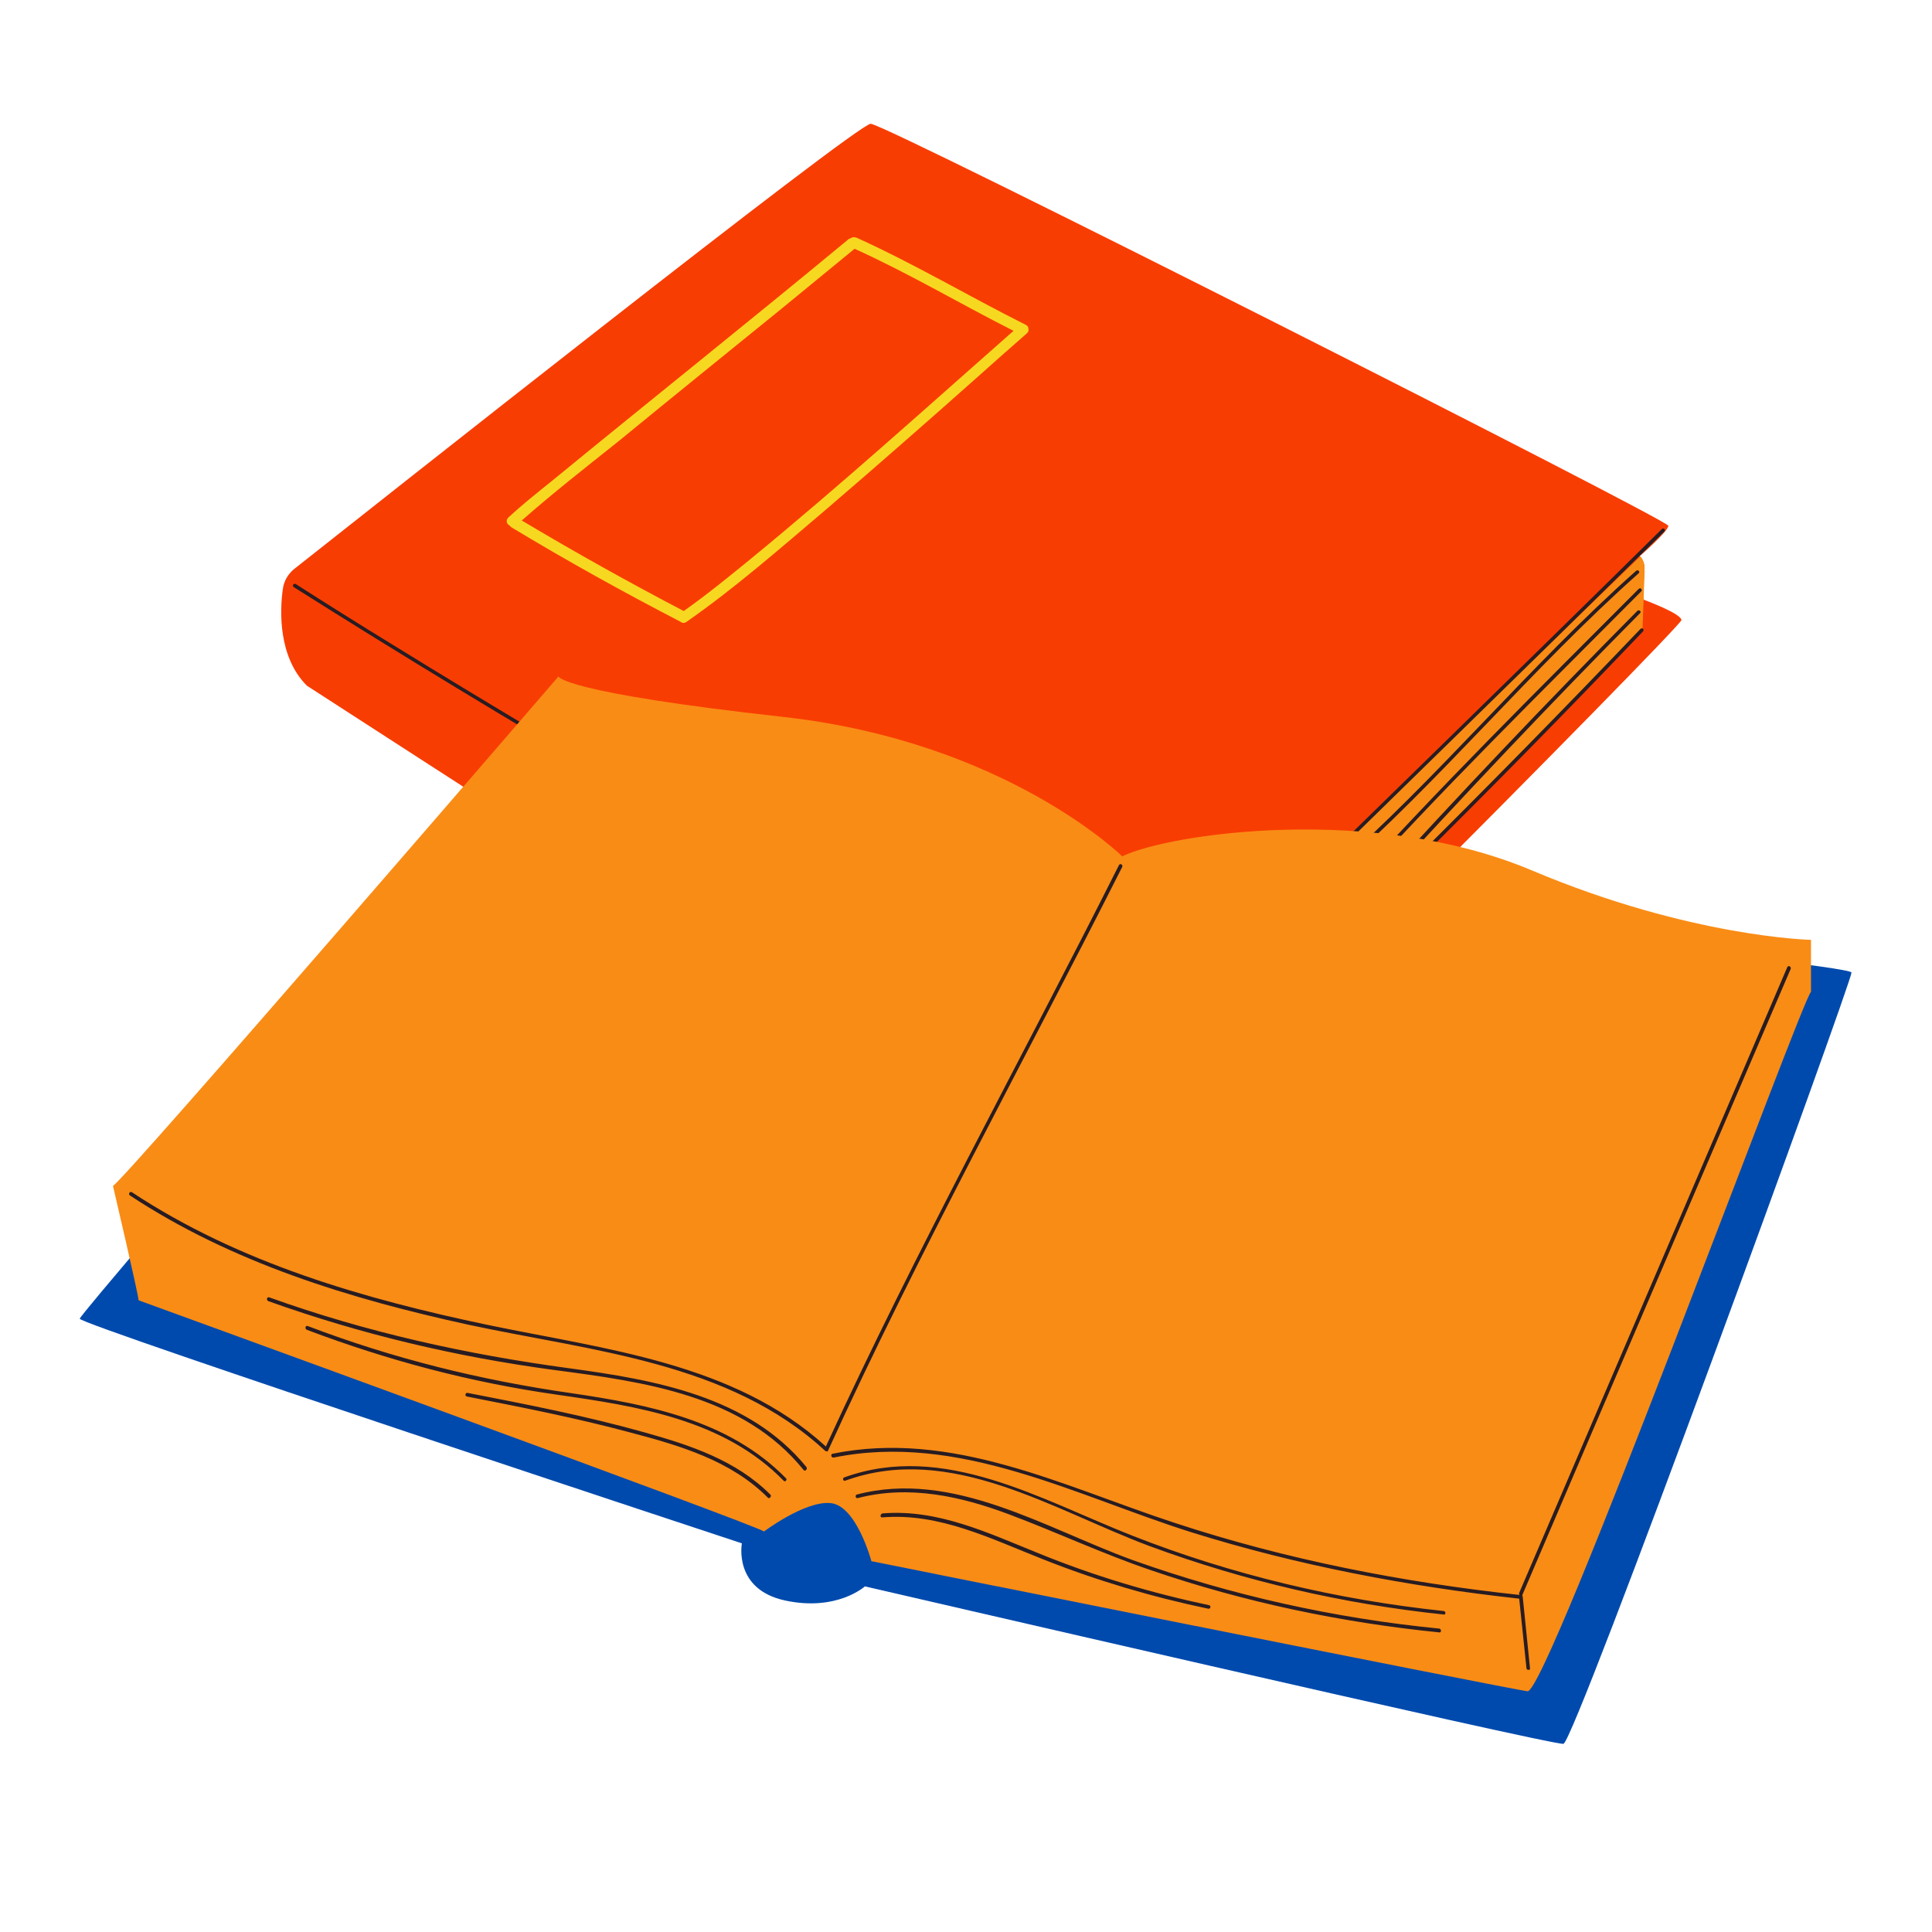
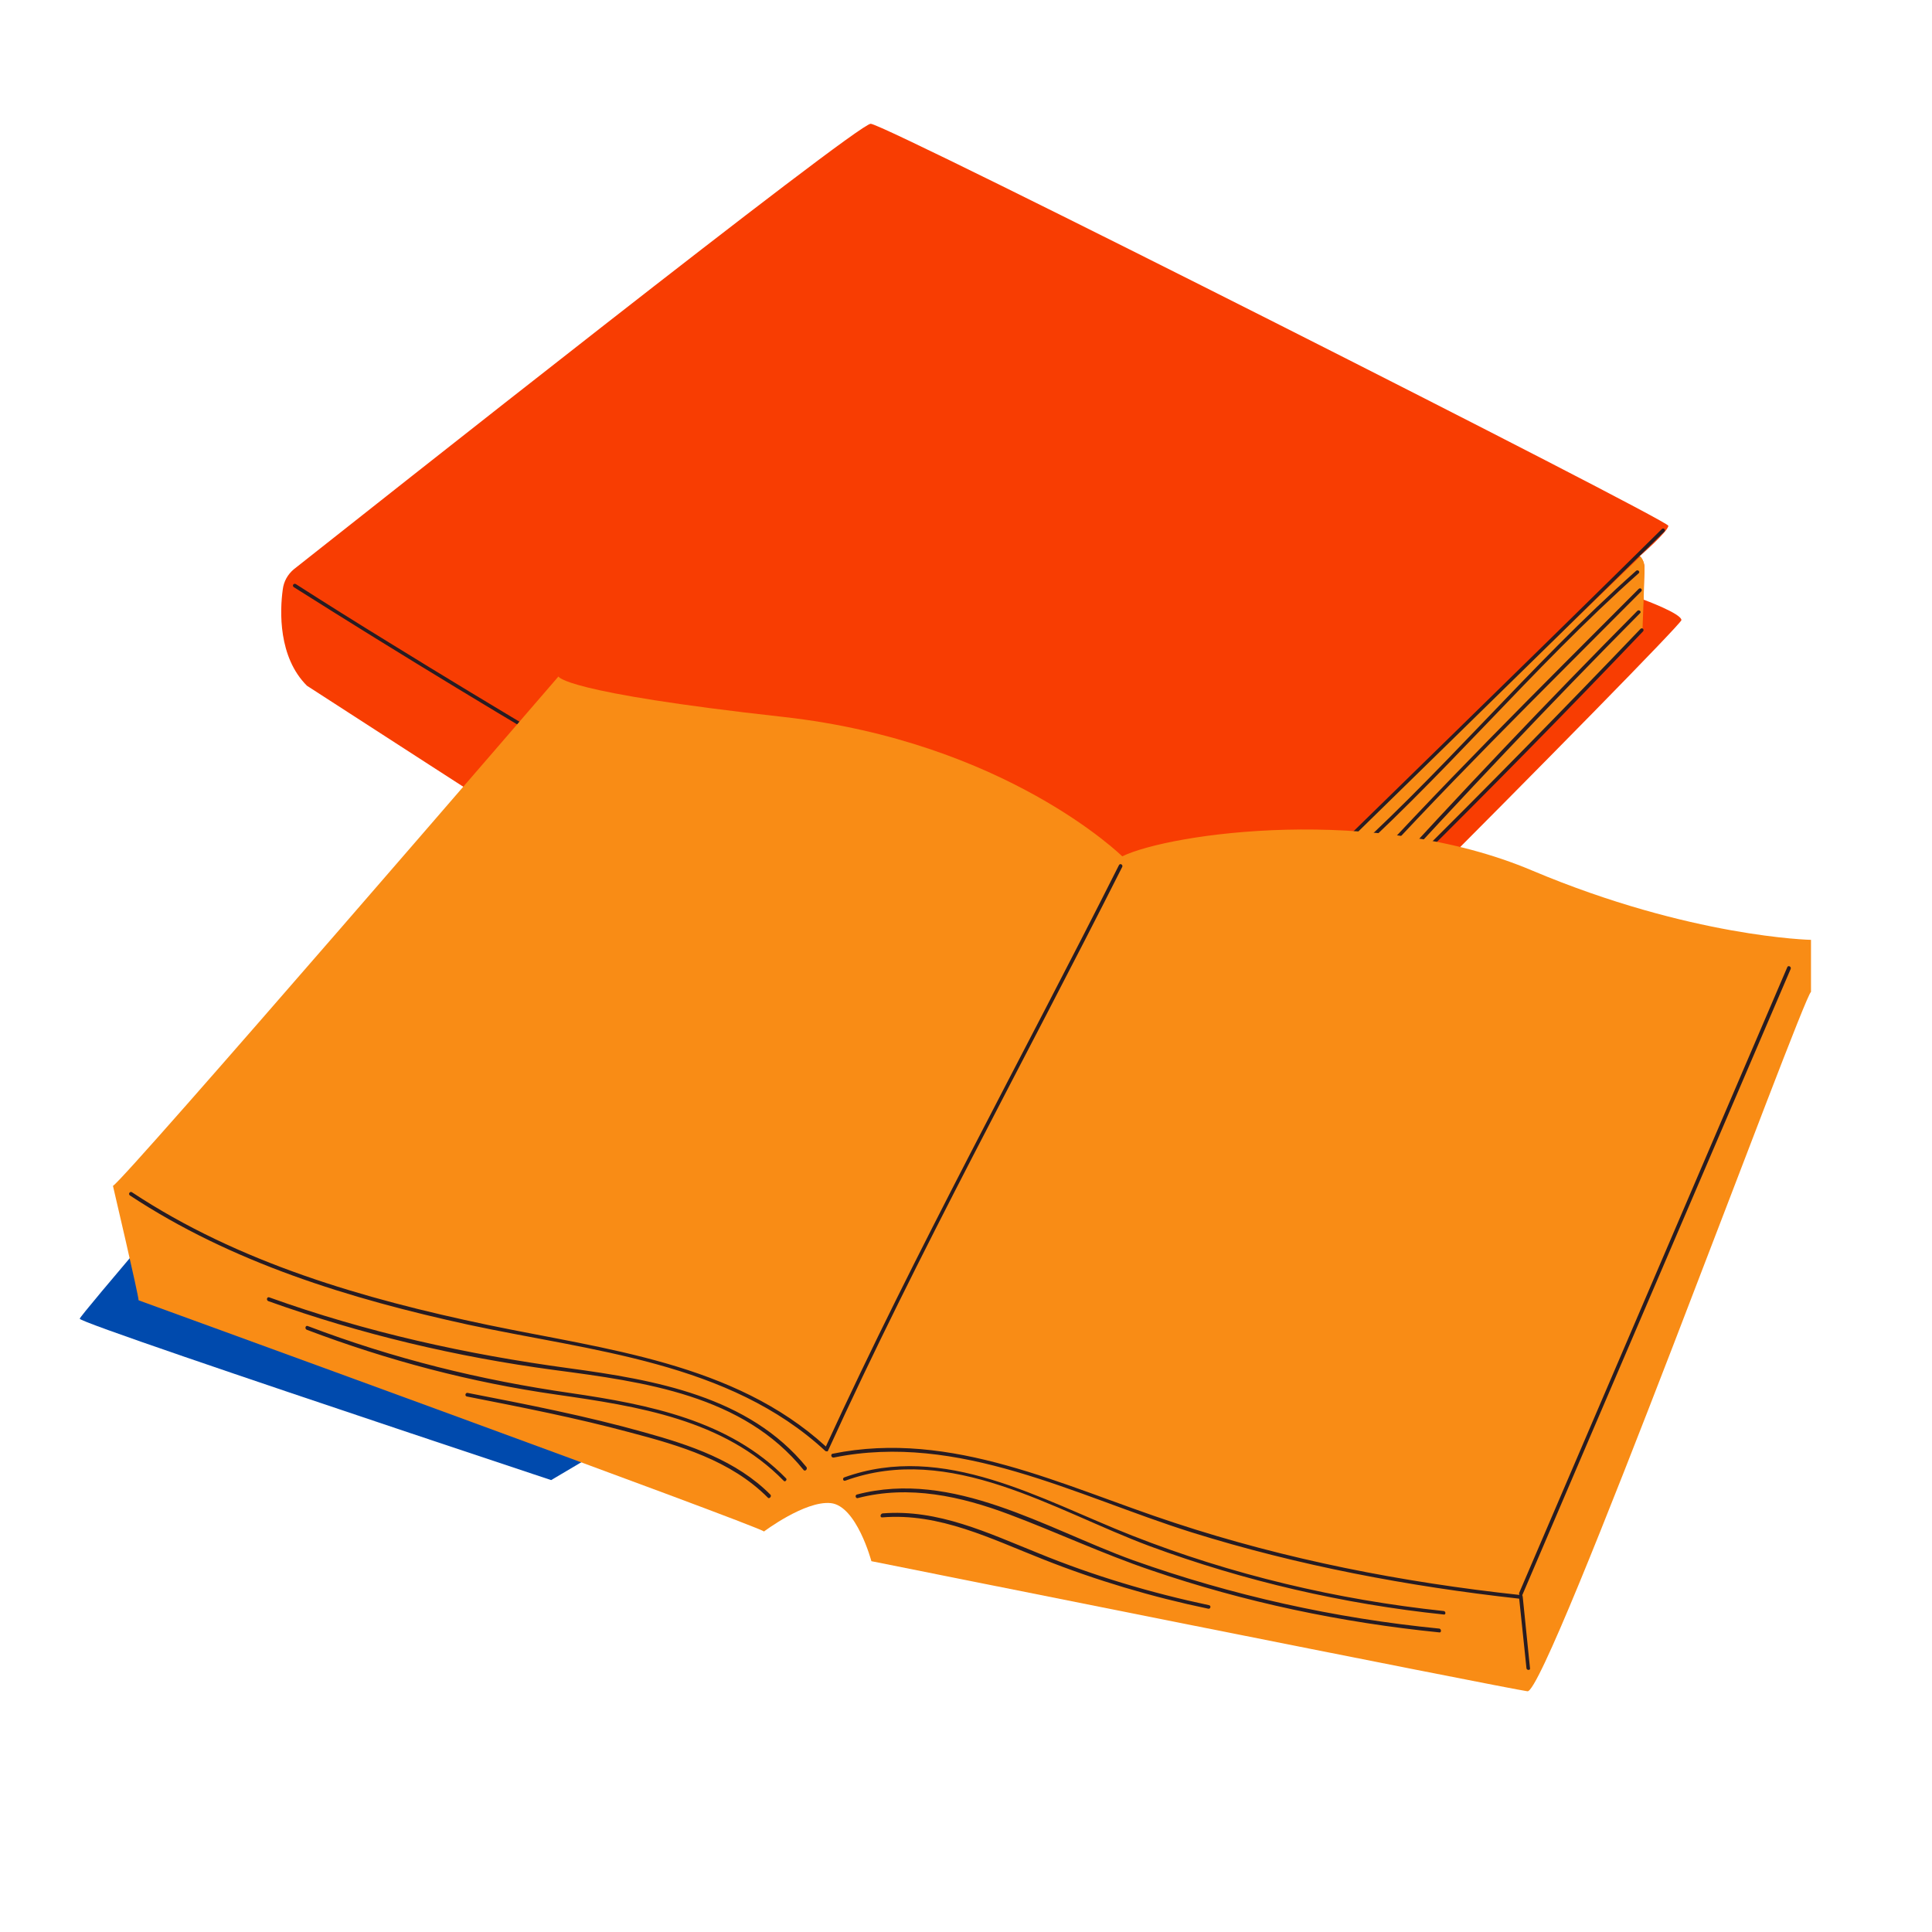
<svg xmlns="http://www.w3.org/2000/svg" width="40" zoomAndPan="magnify" viewBox="0 0 30 30" height="40" preserveAspectRatio="xMidYMid meet" version="1.0">
  <defs>
    <clipPath id="6a5ebee2ae">
      <path d="M 4 1.906 L 27 1.906 L 27 19 L 4 19 Z M 4 1.906 " clip-rule="nonzero" />
    </clipPath>
    <clipPath id="6350491e38">
-       <path d="M 1.238 11 L 28.82 11 L 28.82 27.312 L 1.238 27.312 Z M 1.238 11 " clip-rule="nonzero" />
+       <path d="M 1.238 11 L 28.82 11 L 1.238 27.312 Z M 1.238 11 " clip-rule="nonzero" />
    </clipPath>
    <clipPath id="5881d09ae6">
      <path d="M 1.238 10 L 28.82 10 L 28.82 27 L 1.238 27 Z M 1.238 10 " clip-rule="nonzero" />
    </clipPath>
  </defs>
  <g clip-path="url(#6a5ebee2ae)">
    <path fill="#f83d02" d="M 26.109 9.629 C 26.109 9.73 17.344 18.562 17.125 18.535 C 16.906 18.504 4.766 10.648 4.766 10.648 C 4.32 10.203 4.344 9.488 4.391 9.152 C 4.406 9.027 4.469 8.918 4.562 8.84 C 5.695 7.945 13.305 1.922 13.52 1.922 C 13.75 1.922 25.906 8.074 25.906 8.164 C 25.906 8.25 25.461 8.637 25.461 8.637 C 25.461 8.637 25.523 8.684 25.535 8.797 C 25.535 8.812 25.535 8.828 25.535 8.848 C 25.535 8.852 25.535 8.863 25.535 8.867 C 25.523 9.031 25.523 9.219 25.523 9.285 C 25.523 9.305 25.523 9.312 25.523 9.312 C 25.523 9.312 26.109 9.527 26.109 9.629 Z M 26.109 9.629 " fill-opacity="1" fill-rule="nonzero" />
  </g>
  <path fill="#f98c15" d="M 25.535 8.797 L 25.535 8.867 L 25.523 9.285 L 25.504 9.789 C 25.504 9.789 17.668 17.738 17.242 17.816 C 17.012 17.863 16.93 17.582 16.906 17.324 C 16.883 17.086 16.969 16.848 17.145 16.684 L 25.473 8.637 C 25.461 8.637 25.523 8.676 25.535 8.797 Z M 25.535 8.797 " fill-opacity="1" fill-rule="nonzero" />
  <path fill="#281c22" d="M 25.805 8.215 C 25.832 8.188 25.871 8.23 25.844 8.254 C 23.652 10.414 21.441 12.566 19.246 14.719 C 19.215 14.746 19.176 14.703 19.207 14.68 C 21.402 12.527 23.613 10.379 25.805 8.215 Z M 25.473 9.766 C 24.289 11.004 23.094 12.223 21.875 13.43 C 21.848 13.457 21.887 13.496 21.914 13.469 C 23.133 12.262 24.332 11.043 25.512 9.805 C 25.539 9.777 25.5 9.738 25.473 9.766 Z M 25.406 8.863 C 23.746 10.34 22.34 12.07 20.672 13.535 C 20.641 13.559 20.684 13.598 20.711 13.574 C 22.379 12.109 23.785 10.379 25.445 8.902 C 25.473 8.879 25.434 8.84 25.406 8.863 Z M 25.445 9.145 C 23.887 10.707 22.316 12.258 20.844 13.895 C 20.824 13.926 20.863 13.965 20.883 13.934 C 22.355 12.289 23.934 10.746 25.484 9.184 C 25.512 9.156 25.473 9.117 25.445 9.145 Z M 25.426 9.484 C 24.023 10.898 22.652 12.34 21.312 13.816 C 21.289 13.844 21.328 13.883 21.352 13.855 C 22.695 12.387 24.062 10.938 25.465 9.523 C 25.496 9.5 25.453 9.461 25.426 9.484 Z M 4.562 9.117 C 6.23 10.172 7.922 11.195 9.629 12.195 C 10.121 12.48 10.609 12.762 11.105 13.047 C 11.141 13.062 11.168 13.016 11.137 12.996 C 9.418 12.02 7.719 11.012 6.035 9.973 C 5.551 9.676 5.07 9.375 4.594 9.07 C 4.559 9.051 4.531 9.094 4.562 9.117 Z M 4.562 9.117 " fill-opacity="1" fill-rule="nonzero" />
-   <path fill="#f7d821" d="M 15.969 5.105 C 15.969 5.082 15.961 5.059 15.926 5.043 C 15.047 4.602 14.199 4.098 13.301 3.691 C 13.27 3.68 13.238 3.68 13.215 3.695 C 13.203 3.703 13.191 3.707 13.18 3.711 C 11.648 4.98 10.098 6.215 8.559 7.477 C 8.336 7.656 8.109 7.836 7.895 8.035 C 7.844 8.082 7.871 8.141 7.918 8.164 C 7.922 8.172 7.93 8.18 7.941 8.188 C 8.801 8.707 9.68 9.195 10.57 9.656 C 10.594 9.676 10.629 9.68 10.66 9.656 C 11.41 9.133 12.109 8.52 12.805 7.93 C 13.598 7.25 14.383 6.562 15.16 5.871 C 15.418 5.641 15.676 5.41 15.941 5.18 C 15.969 5.156 15.977 5.129 15.969 5.105 Z M 11.66 8.676 C 11.32 8.953 10.977 9.234 10.617 9.488 C 9.766 9.043 8.926 8.574 8.102 8.082 C 8.59 7.652 9.105 7.25 9.609 6.848 C 10.457 6.152 11.309 5.465 12.156 4.777 C 12.527 4.473 12.898 4.168 13.27 3.863 C 14.117 4.246 14.918 4.723 15.738 5.137 C 14.387 6.328 13.051 7.535 11.66 8.676 Z M 11.66 8.676 " fill-opacity="1" fill-rule="nonzero" />
  <g clip-path="url(#6350491e38)">
    <path fill="#004aad" d="M 17.238 13.844 C 17.238 13.844 28.75 14.957 28.75 15.102 C 28.75 15.254 24.453 27.051 24.277 27.078 C 24.102 27.105 13.43 24.633 13.43 24.633 C 13.43 24.633 12.996 25.027 12.188 24.852 C 11.383 24.676 11.52 23.965 11.52 23.965 C 11.52 23.965 1.238 20.57 1.238 20.477 C 1.238 20.387 9.242 11.141 9.242 11.141 C 9.242 11.141 16.77 13.473 17.238 13.844 Z M 17.238 13.844 " fill-opacity="1" fill-rule="nonzero" />
  </g>
  <g clip-path="url(#5881d09ae6)">
    <path fill="#f98c15" d="M 23.797 13.52 C 26.254 14.555 28.121 14.594 28.121 14.594 L 28.121 15.402 C 27.992 15.48 24.027 26.301 23.719 26.262 C 23.414 26.223 13.531 24.242 13.531 24.242 C 13.531 24.242 13.301 23.379 12.898 23.34 C 12.5 23.301 11.863 23.781 11.863 23.781 C 11.805 23.703 2.152 20.191 2.152 20.191 C 2.152 20.113 1.754 18.414 1.754 18.414 C 1.926 18.332 8.672 10.504 8.672 10.504 C 8.672 10.504 8.711 10.75 12.168 11.133 C 15.621 11.52 17.426 13.297 17.426 13.297 C 18.168 12.938 21.348 12.48 23.797 13.52 Z M 23.797 13.52 " fill-opacity="1" fill-rule="nonzero" />
  </g>
  <path fill="#281c22" d="M 17.426 13.461 C 15.902 16.484 14.262 19.445 12.859 22.523 C 12.855 22.539 12.844 22.539 12.832 22.535 C 12.824 22.535 12.82 22.535 12.816 22.531 C 11.32 21.145 9.176 20.98 7.273 20.57 C 5.434 20.168 3.602 19.609 2.016 18.562 C 1.988 18.539 2.016 18.496 2.047 18.512 C 3.707 19.609 5.641 20.168 7.578 20.574 C 9.395 20.953 11.398 21.16 12.824 22.461 C 14.23 19.395 15.863 16.441 17.375 13.434 C 17.395 13.398 17.441 13.43 17.426 13.461 Z M 23.641 24.762 C 25.027 21.52 26.418 18.285 27.805 15.047 C 27.82 15.012 27.77 14.984 27.754 15.016 C 26.367 18.258 24.977 21.492 23.59 24.734 C 23.586 24.746 23.59 24.754 23.594 24.766 C 21.781 24.57 19.973 24.219 18.234 23.645 C 16.516 23.082 14.785 22.195 12.926 22.574 C 12.895 22.582 12.906 22.637 12.945 22.633 C 14.887 22.238 16.703 23.227 18.5 23.793 C 20.152 24.309 21.863 24.633 23.59 24.824 C 23.629 25.184 23.664 25.543 23.703 25.906 C 23.707 25.938 23.766 25.938 23.758 25.906 C 23.719 25.535 23.684 25.168 23.645 24.797 C 23.645 24.789 23.641 24.785 23.641 24.777 C 23.641 24.777 23.641 24.777 23.637 24.773 C 23.637 24.773 23.641 24.766 23.641 24.762 Z M 13.125 22.992 C 14.758 22.398 16.363 23.453 17.852 24.008 C 19.324 24.551 20.855 24.906 22.418 25.07 C 22.453 25.078 22.453 25.02 22.418 25.016 C 20.762 24.84 19.125 24.453 17.578 23.844 C 16.168 23.289 14.656 22.383 13.109 22.941 C 13.078 22.953 13.09 23.004 13.125 22.992 Z M 13.32 23.262 C 14.117 23.055 14.922 23.234 15.672 23.516 C 16.41 23.793 17.125 24.129 17.875 24.383 C 19.324 24.879 20.828 25.195 22.352 25.348 C 22.383 25.352 22.383 25.297 22.352 25.289 C 20.727 25.129 19.125 24.773 17.594 24.227 C 16.234 23.734 14.797 22.816 13.305 23.207 C 13.27 23.219 13.289 23.273 13.32 23.262 Z M 13.699 23.562 C 14.59 23.488 15.395 23.898 16.203 24.215 C 17.031 24.543 17.887 24.797 18.762 24.98 C 18.793 24.988 18.812 24.938 18.777 24.926 C 17.871 24.734 16.98 24.469 16.121 24.117 C 15.344 23.805 14.566 23.43 13.703 23.5 C 13.664 23.512 13.664 23.566 13.699 23.562 Z M 12.523 22.781 C 11.625 21.68 10.164 21.426 8.836 21.246 C 7.246 21.031 5.691 20.688 4.18 20.145 C 4.148 20.133 4.129 20.184 4.164 20.203 C 5.605 20.719 7.09 21.07 8.605 21.273 C 9.996 21.457 11.539 21.66 12.48 22.828 C 12.504 22.852 12.543 22.812 12.523 22.781 Z M 12.207 22.957 C 11.328 22.055 10.07 21.809 8.871 21.633 C 7.457 21.43 6.113 21.098 4.777 20.59 C 4.746 20.578 4.727 20.629 4.762 20.648 C 6.023 21.125 7.305 21.465 8.645 21.656 C 9.902 21.836 11.242 22.043 12.168 22.992 C 12.188 23.02 12.227 22.98 12.207 22.957 Z M 11.965 23.211 C 11.434 22.676 10.711 22.438 10.008 22.242 C 9.105 21.988 8.188 21.809 7.262 21.629 C 7.23 21.621 7.211 21.672 7.246 21.684 C 8.098 21.852 8.941 22.016 9.781 22.242 C 10.551 22.445 11.348 22.676 11.926 23.258 C 11.945 23.277 11.984 23.238 11.965 23.211 Z M 11.965 23.211 " fill-opacity="1" fill-rule="nonzero" />
</svg>